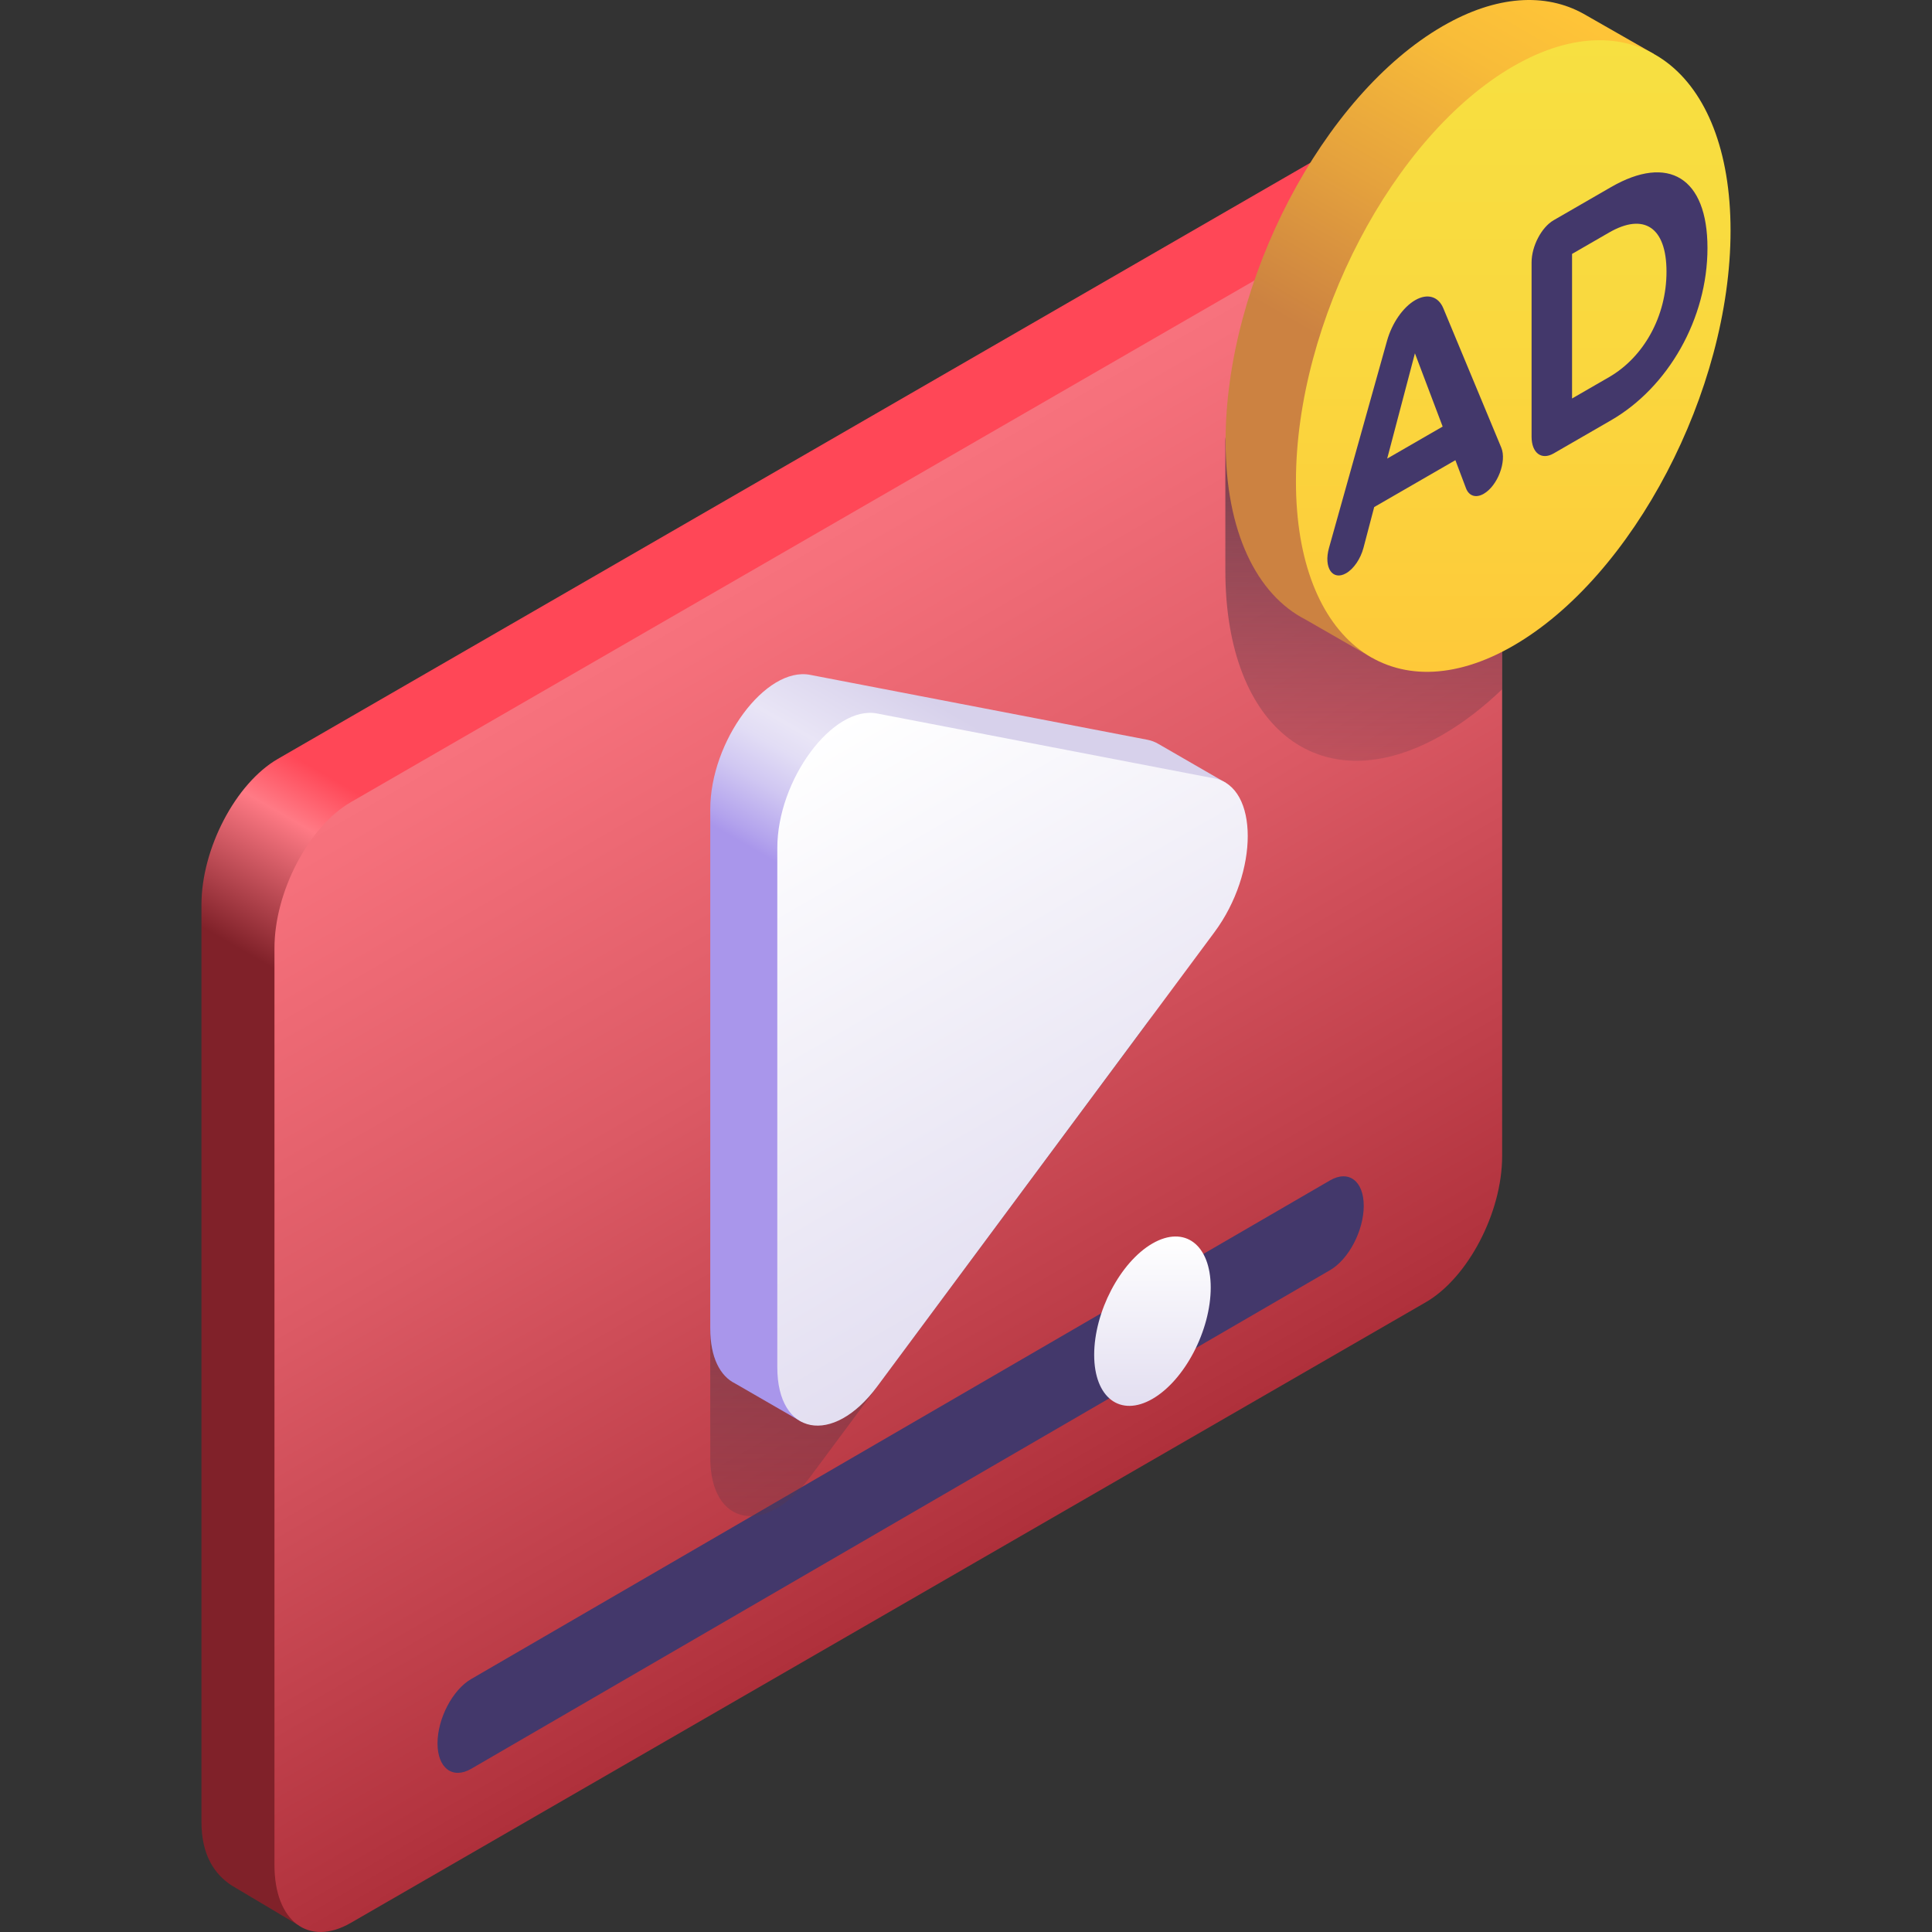
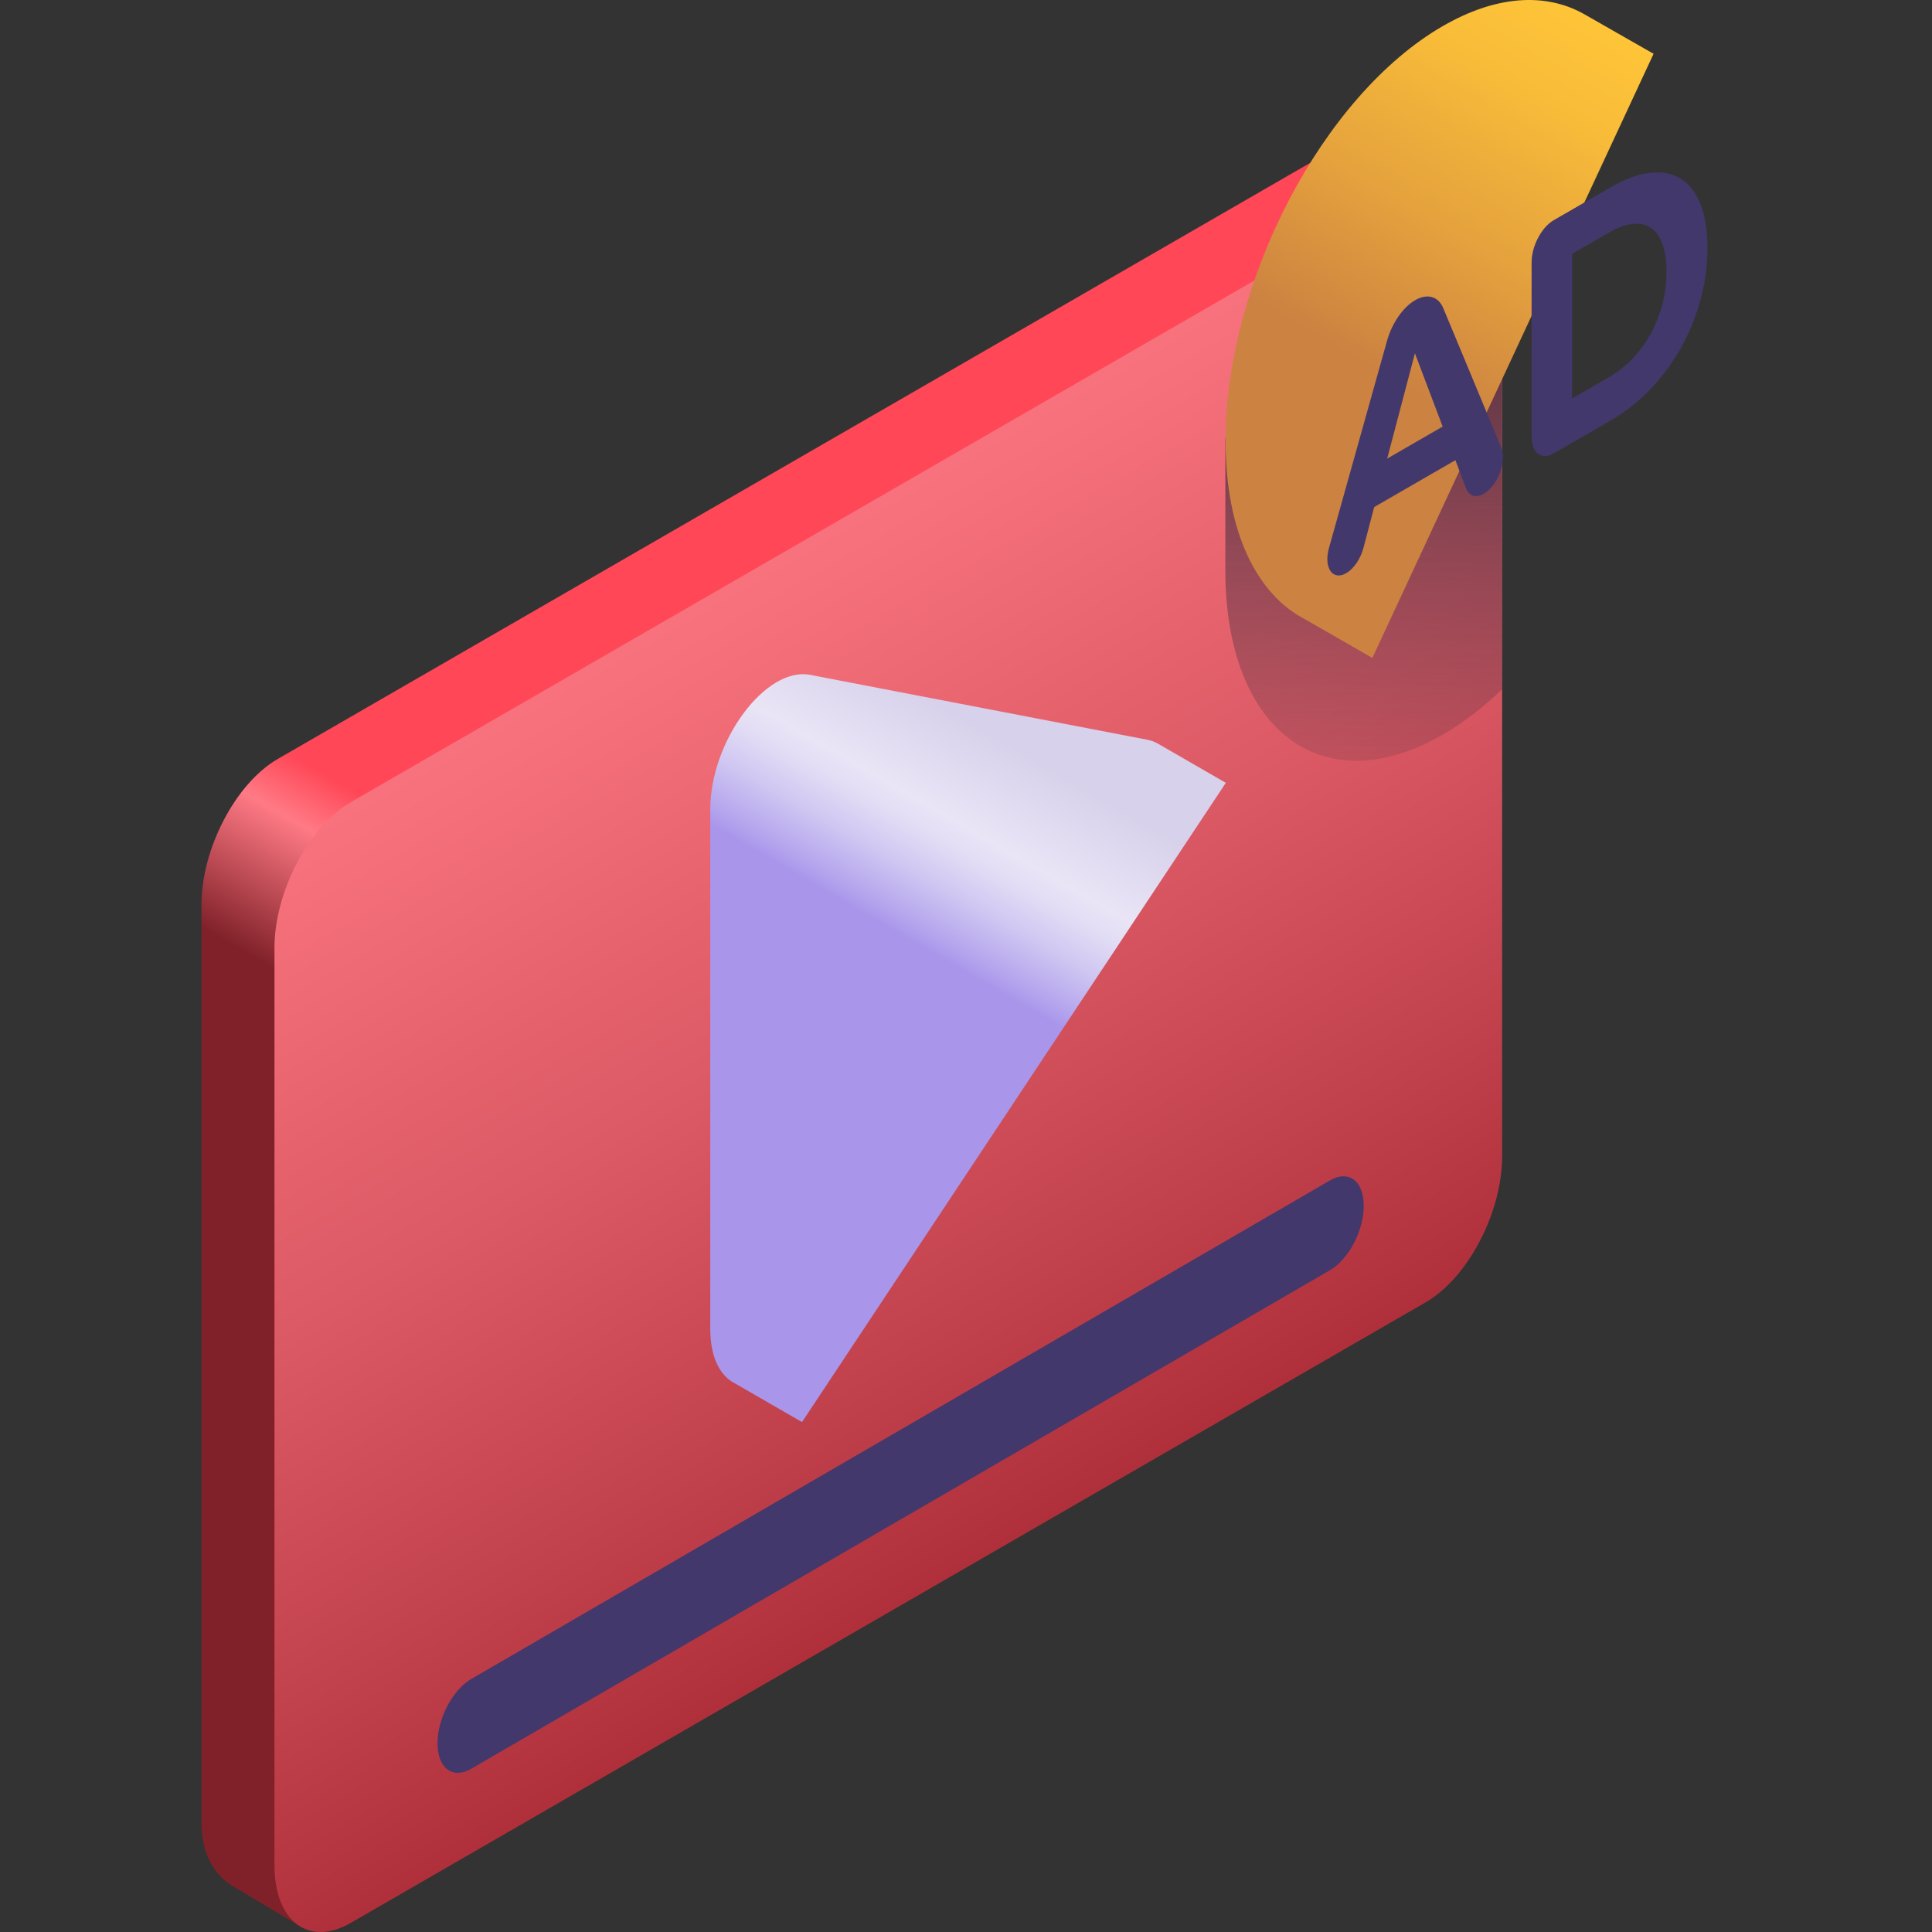
<svg xmlns="http://www.w3.org/2000/svg" xmlns:xlink="http://www.w3.org/1999/xlink" id="Capa_1" enable-background="new 0 0 512 512" height="512" viewBox="0 0 512 512" width="512">
  <rect x="0" y="0" width="512" height="512" fill="#333333" stroke="none" />
  <linearGradient id="SVGID_1_" gradientUnits="userSpaceOnUse" x1="133.403" x2="159.119" y1="291.859" y2="247.317">
    <stop offset="0" stop-color="#802129" />
    <stop offset=".712" stop-color="#ff7a85" />
    <stop offset="1" stop-color="#ff4757" />
  </linearGradient>
  <linearGradient id="SVGID_2_" gradientUnits="userSpaceOnUse" x1="305.5" x2="142.99" y1="400.248" y2="118.772">
    <stop offset="0" stop-color="#ab2c37" />
    <stop offset=".073" stop-color="#b3343f" />
    <stop offset=".483" stop-color="#dc5a65" />
    <stop offset=".806" stop-color="#f6717c" />
    <stop offset="1" stop-color="#ff7a85" />
  </linearGradient>
  <linearGradient id="lg1">
    <stop offset=".032" stop-color="#5d3645" />
    <stop offset="1" stop-color="#5d3645" stop-opacity="0" />
  </linearGradient>
  <linearGradient id="SVGID_3_" gradientUnits="userSpaceOnUse" x1="361.406" x2="361.406" xlink:href="#lg1" y1="88.351" y2="230.566" />
  <linearGradient id="SVGID_4_" gradientUnits="userSpaceOnUse" x1="362.274" x2="417.462" y1="96.868" y2="1.281">
    <stop offset="0" stop-color="#cc8241" />
    <stop offset=".388" stop-color="#e5a23d" />
    <stop offset=".77" stop-color="#f8bc39" />
    <stop offset="1" stop-color="#ffc538" />
  </linearGradient>
  <linearGradient id="SVGID_5_" gradientUnits="userSpaceOnUse" x1="401.027" x2="401.027" y1="201.468" y2="10.131">
    <stop offset="0" stop-color="#ffc538" />
    <stop offset=".546" stop-color="#fad73e" />
    <stop offset="1" stop-color="#f7e041" />
  </linearGradient>
  <linearGradient id="SVGID_6_" gradientUnits="userSpaceOnUse" x1="250.558" x2="250.558" xlink:href="#lg1" y1="265.327" y2="451.659" />
  <linearGradient id="SVGID_7_" gradientUnits="userSpaceOnUse" x1="232.93" x2="262.793" y1="246.492" y2="194.767">
    <stop offset=".032" stop-color="#a996eb" />
    <stop offset=".096" stop-color="#b3a3ed" />
    <stop offset=".306" stop-color="#d0c7f2" />
    <stop offset=".477" stop-color="#e2ddf5" />
    <stop offset=".587" stop-color="#e9e5f6" />
    <stop offset="1" stop-color="#d7d1eb" />
  </linearGradient>
  <linearGradient id="lg2">
    <stop offset="0" stop-color="#dfdaef" />
    <stop offset="1" stop-color="#fff" />
  </linearGradient>
  <linearGradient id="SVGID_8_" gradientTransform="matrix(.866 -.5 0 1.155 56.707 148.257)" gradientUnits="userSpaceOnUse" x1="244.362" x2="244.362" xlink:href="#lg2" y1="302.851" y2="119.974" />
  <linearGradient id="SVGID_9_" gradientUnits="userSpaceOnUse" x1="305.411" x2="305.411" xlink:href="#lg2" y1="378.854" y2="327.543" />
  <g>
    <path d="m391.702 47.452-19.484-11.556c-3.611-2.364-8.435-2.299-13.739.763l-284.84 164.452c-11.185 6.458-20.253 23.783-20.253 38.696v242.989c0 8.811 3.444 13.918 8.062 16.908l17.424 10.367z" fill="url(#SVGID_1_)" />
    <path d="m377.829 345.117-284.841 164.453c-11.185 6.458-20.253-.397-20.253-15.311v-242.989c0-14.914 9.067-32.239 20.253-38.696l284.841-164.453c11.185-6.458 20.252.397 20.252 15.31v242.989c0 14.914-9.067 32.239-20.252 38.697z" fill="url(#SVGID_2_)" />
    <path d="m352.486 312.807-227.62 132.158c-4.926 2.844-8.92 10.475-8.92 17.044 0 6.569 3.994 9.588 8.92 6.744l227.62-132.158c4.926-2.844 8.92-10.475 8.92-17.044 0-6.57-3.994-9.589-8.92-6.744z" fill="#43386b" />
    <g>
      <path d="m324.733 116.729h-.002v34.443c0 42.406 25.783 61.897 57.587 43.535 5.468-3.157 10.752-7.246 15.763-12.038v-119.237c0-14.914-73.334 39.475-73.348 53.297z" fill="url(#SVGID_3_)" />
      <path d="m438.218 14.256-18.545-10.589c-10.049-5.603-23.065-4.985-37.295 3.231-31.804 18.363-57.587 67.625-57.587 110.031 0 24.003 8.265 40.655 21.202 47.266l17.694 10.168z" fill="url(#SVGID_4_)" />
-       <path d="m458.614 61.103c0-42.406-25.783-61.897-57.587-43.535-31.805 18.362-57.587 67.624-57.587 110.03s25.783 61.897 57.587 43.535 57.587-67.625 57.587-110.03z" fill="url(#SVGID_5_)" />
      <g fill="#43386b">
        <path d="m385.695 121.953-21.519 12.424-2.834 10.779c-.769 2.925-2.584 5.592-4.598 6.754-3.603 2.08-6.011-1.476-4.544-6.711l15.38-54.889c1.312-4.684 4.234-8.9 7.458-10.761 3.22-1.859 6.14-1.021 7.454 2.139l15.359 36.931c1.506 3.62-.958 10.111-4.647 12.241-2.06 1.189-3.917.606-4.704-1.478zm-3.377-8.909-7.349-19.417-7.35 27.903z" />
        <path d="m405.885 69.548c0-4.312 2.622-9.322 5.856-11.189l15.2-8.776c15.163-8.754 25.558-2.573 25.558 16.143s-10.396 36.901-25.558 45.655l-15.2 8.776c-3.234 1.867-5.856-.115-5.856-4.427zm20.526 30.399c9.204-5.314 15.229-16.12 15.229-27.95s-6.025-15.679-15.229-10.365l-9.8 5.658v38.315z" />
      </g>
    </g>
    <g>
-       <path d="m188.225 351.999v34.333c0 18.109 14.703 20.938 26.465 5.093l89.385-120.416c5.895-7.941 8.83-17.582 8.814-25.513z" fill="url(#SVGID_6_)" />
      <path d="m324.853 207.461-17.858-10.31-.002.003c-.876-.523-1.846-.902-2.917-1.108l-89.386-17.203c-11.762-2.264-26.465 17.543-26.465 35.652v137.618c0 7.671 2.643 12.587 6.578 14.517l17.734 10.239z" fill="url(#SVGID_7_)" />
-       <path d="m321.845 206.29-89.386-17.202c-11.762-2.264-26.465 17.543-26.465 35.652v137.618c0 18.109 14.703 20.938 26.465 5.093l89.386-120.416c11.762-15.846 11.762-38.482 0-40.745z" fill="url(#SVGID_8_)" />
    </g>
-     <path d="m320.854 341.212c0-11.372-6.914-16.599-15.443-11.675s-15.443 18.135-15.443 29.507 6.914 16.599 15.443 11.675 15.443-18.135 15.443-29.507z" fill="url(#SVGID_9_)" />
  </g>
</svg>